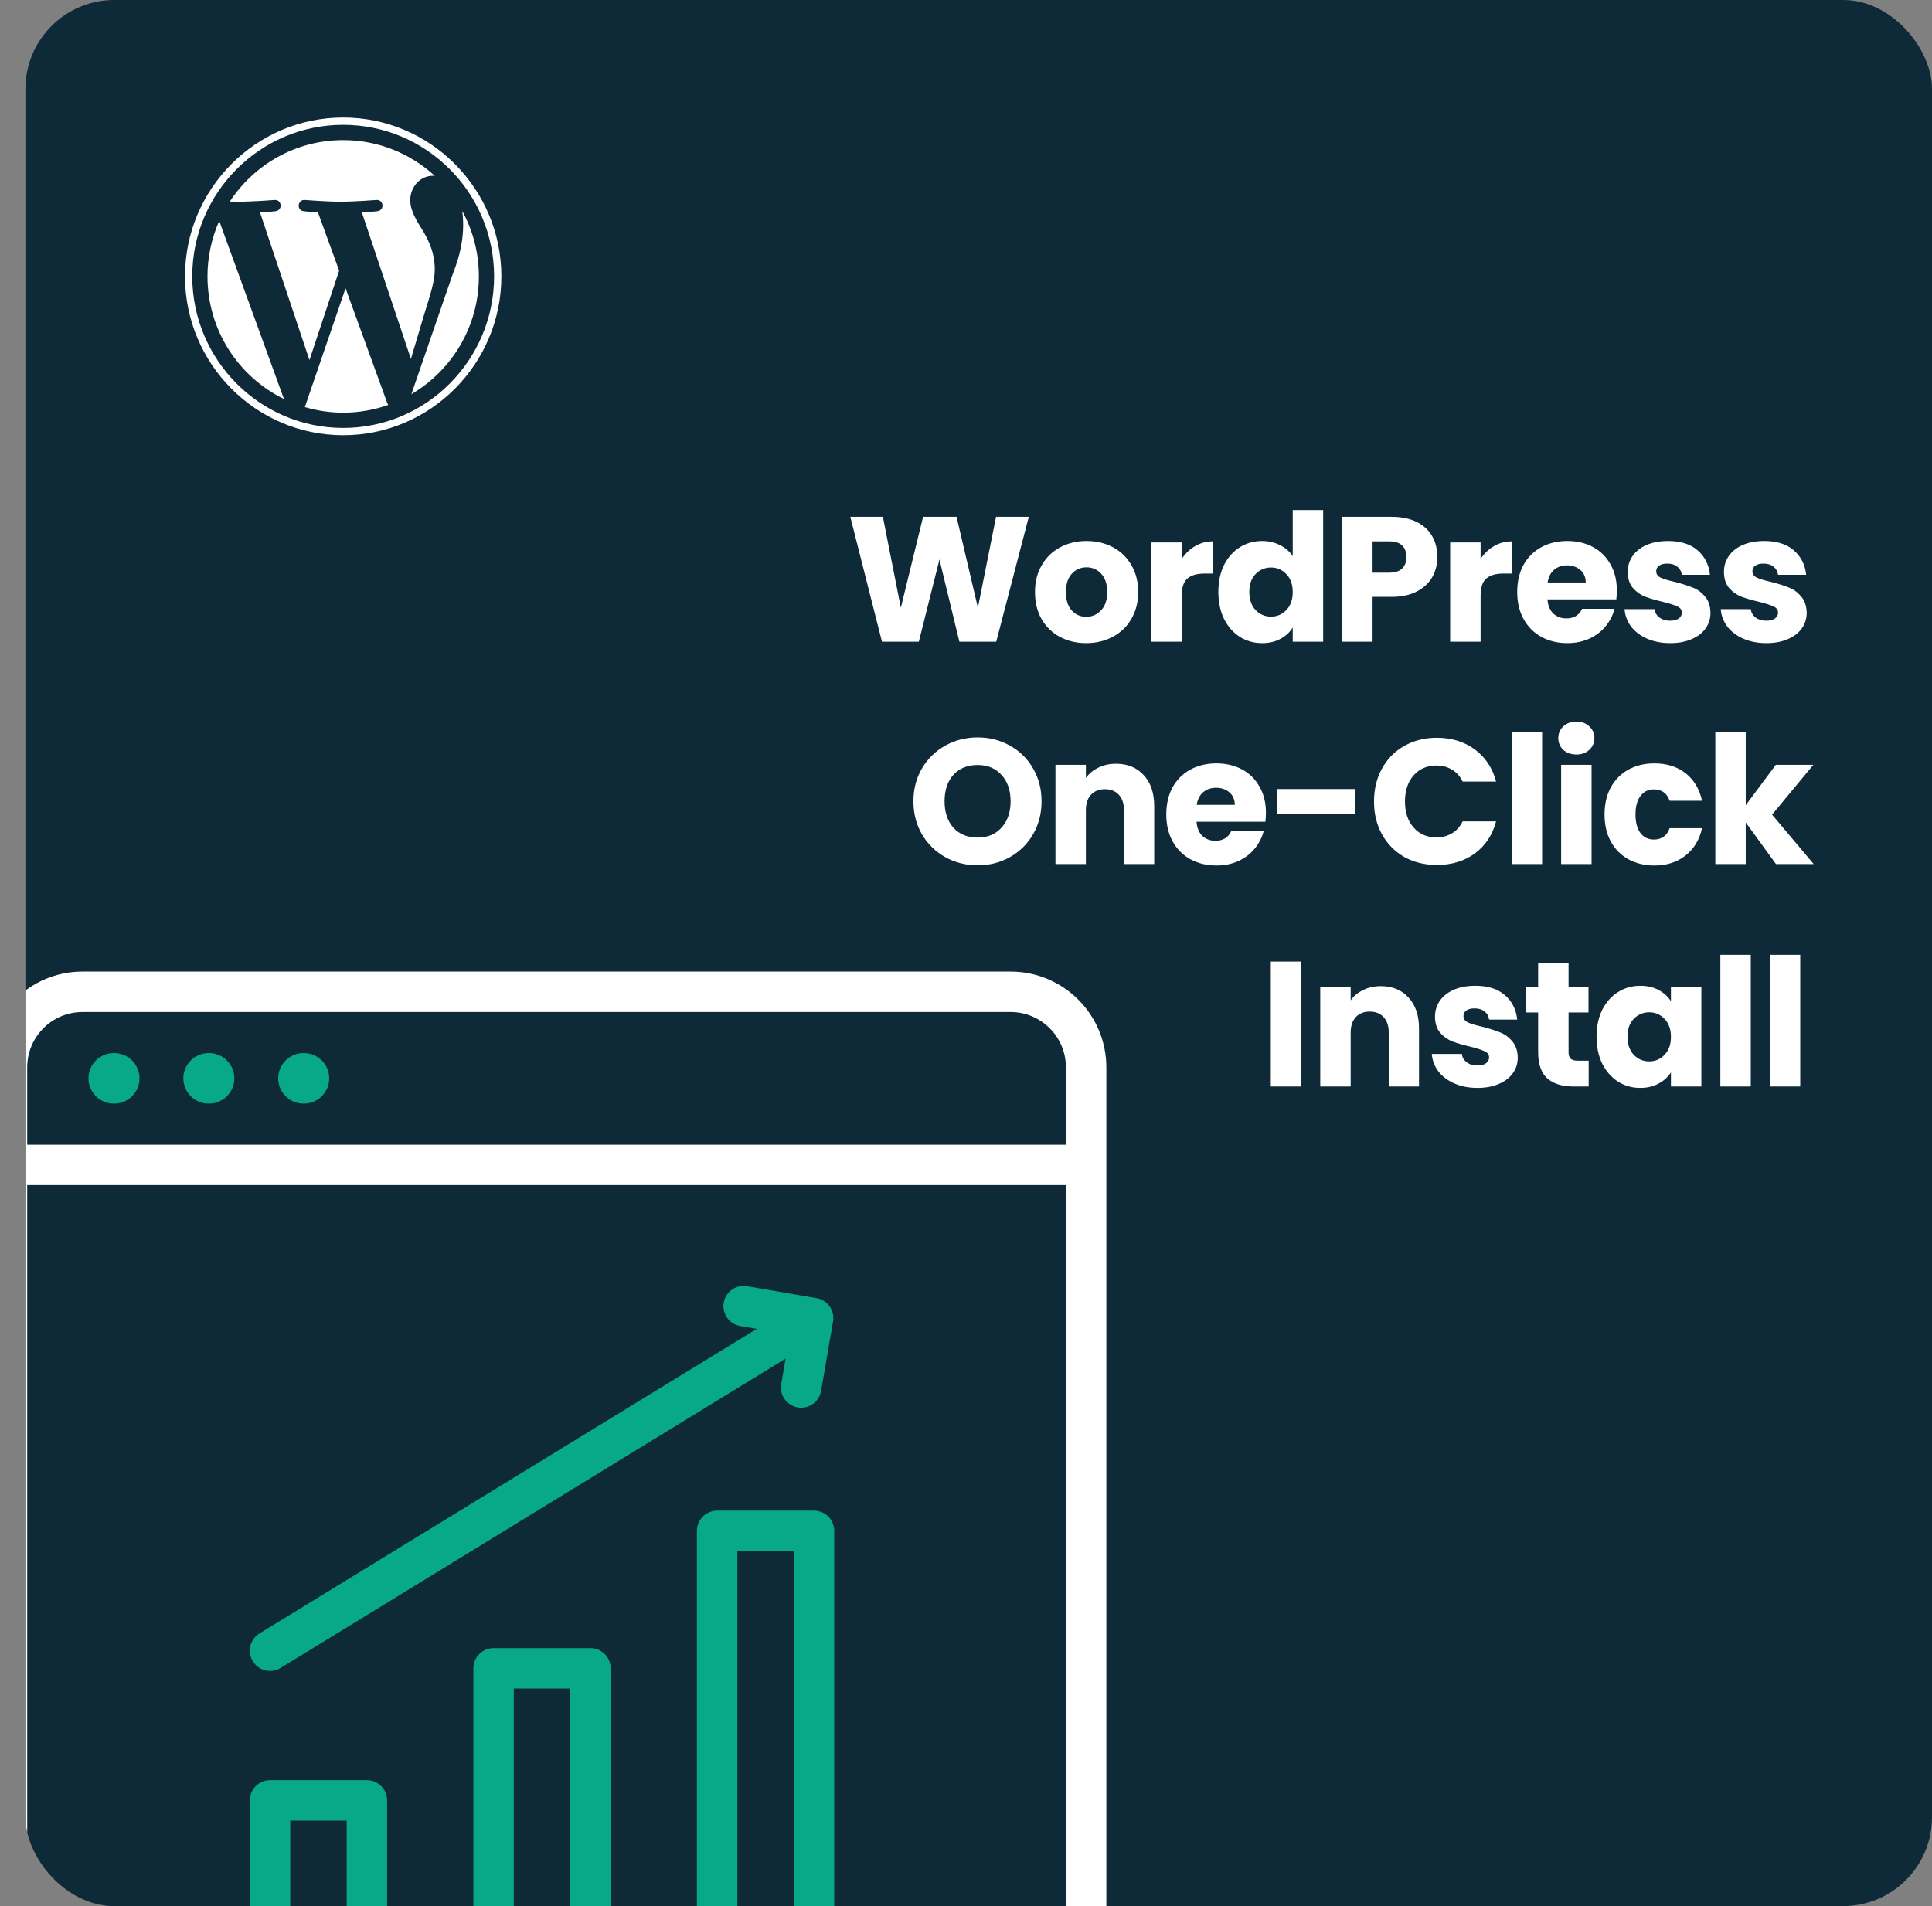
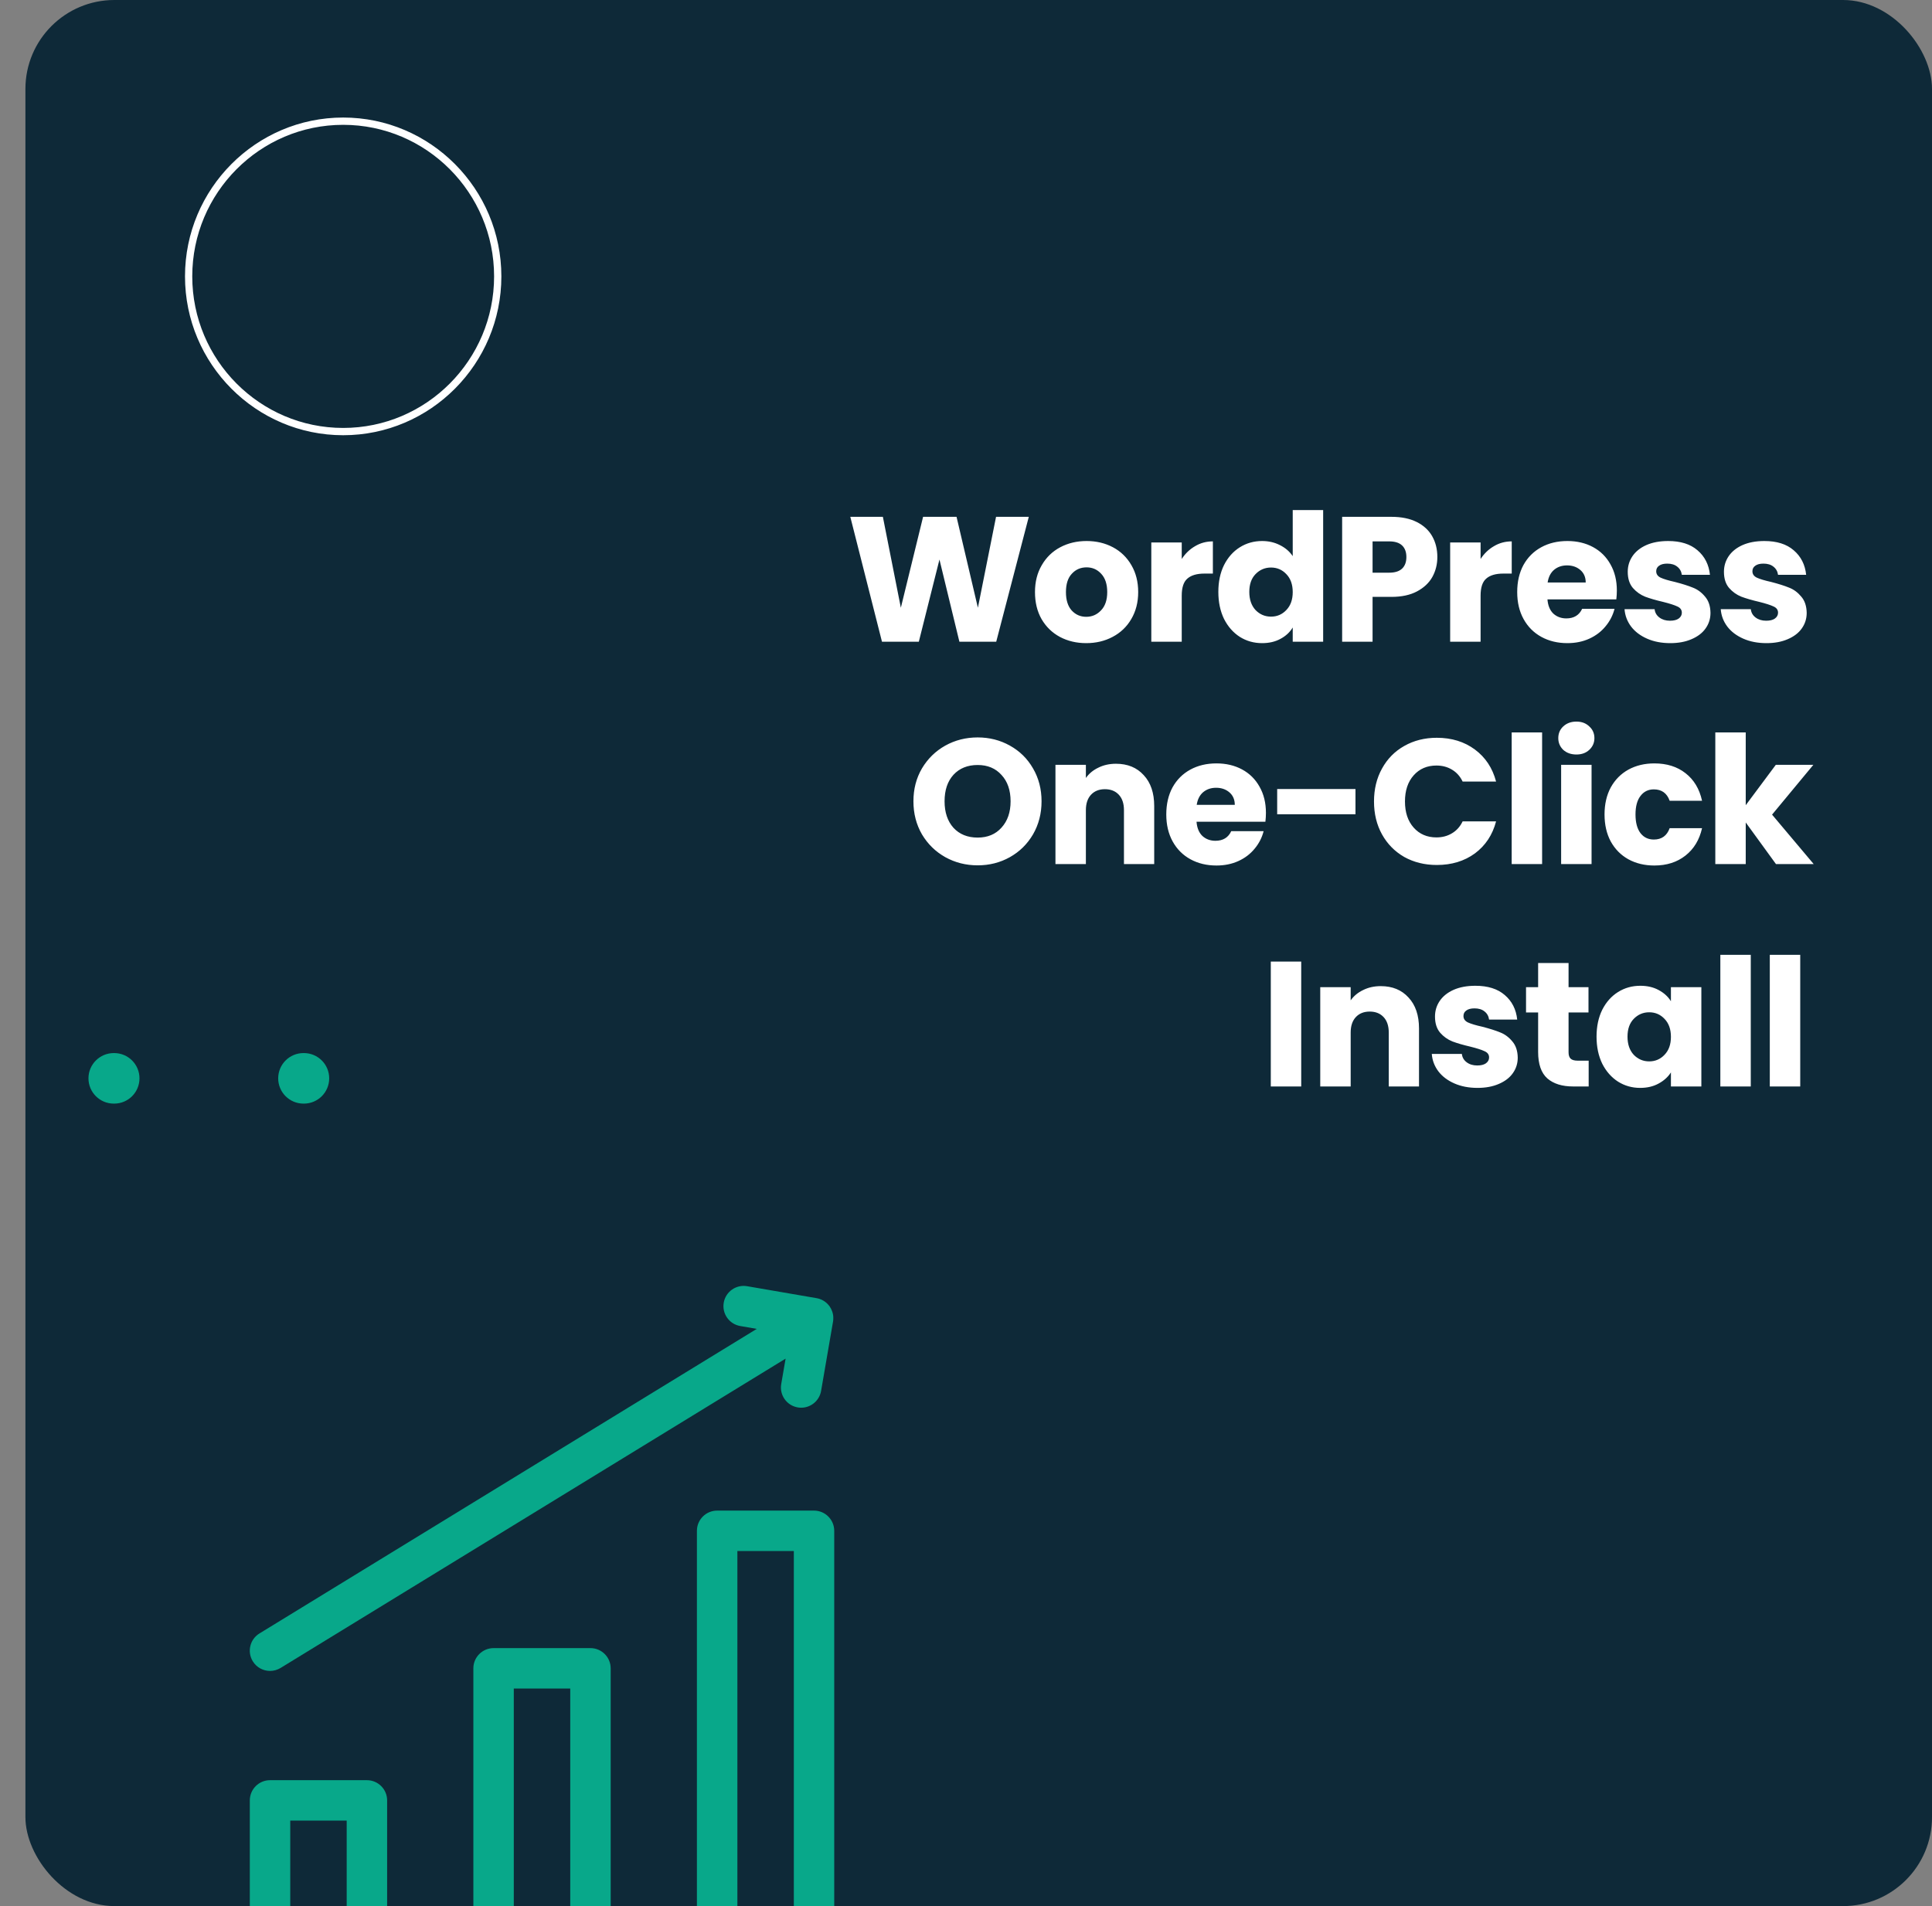
<svg xmlns="http://www.w3.org/2000/svg" width="304" height="300" viewBox="0 0 304 300" fill="none">
  <rect x="0" y="0" width="304" height="300" fill="#808080" stroke="none" />
  <g clip-path="url(#clip0_1859_4603)">
    <rect x="4" width="300" height="300" rx="14" fill="#0E2938" />
    <path d="M131.117 207.6C131.117 207.59 131.117 207.579 131.117 207.574C131.123 207.478 131.123 207.388 131.117 207.293C131.117 207.282 131.117 207.277 131.117 207.266C131.112 207.171 131.102 207.081 131.091 206.985C131.091 206.975 131.086 206.969 131.086 206.959C131.07 206.863 131.054 206.768 131.027 206.678C131.027 206.673 131.022 206.667 131.022 206.657C130.996 206.561 130.969 206.466 130.932 206.37C130.932 206.37 130.932 206.365 130.927 206.365C130.831 206.1 130.704 205.845 130.54 205.612C130.518 205.58 130.492 205.554 130.471 205.522C130.465 205.517 130.465 205.517 130.46 205.511C130.396 205.432 130.333 205.358 130.269 205.283C130.264 205.278 130.253 205.267 130.248 205.262C130.184 205.193 130.115 205.13 130.046 205.066C130.036 205.055 130.025 205.05 130.015 205.039C129.946 204.981 129.877 204.928 129.808 204.875C129.797 204.864 129.781 204.859 129.771 204.849C129.696 204.796 129.628 204.748 129.548 204.705C129.537 204.7 129.521 204.689 129.511 204.684C129.431 204.642 129.352 204.599 129.272 204.562C129.262 204.557 129.251 204.552 129.24 204.546C129.156 204.509 129.071 204.477 128.986 204.446C128.975 204.44 128.965 204.44 128.954 204.435C128.869 204.408 128.779 204.382 128.694 204.361C128.684 204.355 128.673 204.355 128.657 204.355C128.599 204.34 128.541 204.324 128.482 204.318L117.554 202.436C115.826 202.139 114.177 203.3 113.88 205.029C113.583 206.763 114.744 208.406 116.472 208.703L119.076 209.154L40.824 257.092C39.324 258.01 38.857 259.966 39.774 261.467C40.373 262.448 41.418 262.989 42.489 262.989C43.056 262.989 43.629 262.835 44.149 262.522L123.615 213.836L122.925 217.839C122.628 219.573 123.79 221.217 125.518 221.514C125.699 221.546 125.884 221.561 126.064 221.561C127.586 221.561 128.928 220.469 129.198 218.921L131.08 207.993C131.086 207.966 131.086 207.934 131.091 207.908C131.091 207.897 131.096 207.881 131.096 207.871C131.107 207.781 131.117 207.691 131.117 207.6Z" fill="#08A88A" />
    <path d="M57.734 307.327H42.489C40.734 307.327 39.308 305.901 39.308 304.146V283.366C39.308 281.611 40.734 280.185 42.489 280.185H57.734C59.489 280.185 60.915 281.611 60.915 283.366V304.146C60.915 305.901 59.489 307.327 57.734 307.327ZM45.671 300.964H54.552V286.547H45.671V300.964Z" fill="#08A88A" />
    <path d="M92.909 307.327H77.665C75.91 307.327 74.483 305.901 74.483 304.146V262.581C74.483 260.826 75.91 259.399 77.665 259.399H92.909C94.664 259.399 96.09 260.826 96.09 262.581V304.146C96.09 305.901 94.664 307.327 92.909 307.327ZM80.846 300.964H89.728V265.762H80.846V300.964Z" fill="#08A88A" />
    <path d="M128.085 307.327H112.841C111.086 307.327 109.659 305.9 109.659 304.145V240.936C109.659 239.181 111.086 237.755 112.841 237.755H128.085C129.84 237.755 131.266 239.181 131.266 240.936V304.145C131.266 305.9 129.845 307.327 128.085 307.327ZM116.027 300.964H124.909V244.118H116.027V300.964Z" fill="#08A88A" />
-     <path d="M159.019 152.918H12.982C4.678 152.918 -2.082 159.673 -2.082 167.982V314.019C-2.082 322.322 4.673 329.082 12.982 329.082H159.019C167.322 329.082 174.082 322.327 174.082 314.019V167.982C174.082 159.673 167.327 152.918 159.019 152.918ZM12.982 159.281H159.019C163.817 159.281 167.72 163.183 167.72 167.982V180.161H4.281V167.982C4.281 163.183 8.183 159.281 12.982 159.281ZM159.019 322.72H12.982C8.183 322.72 4.281 318.817 4.281 314.019V186.519H167.72V314.019C167.72 318.817 163.817 322.72 159.019 322.72Z" fill="white" />
    <path d="M47.823 173.698H47.749C45.554 173.698 43.773 171.916 43.773 169.721C43.773 167.526 45.554 165.744 47.749 165.744H47.823C50.019 165.744 51.8 167.526 51.8 169.721C51.8 171.916 50.019 173.698 47.823 173.698Z" fill="#08A88A" />
    <path d="M17.971 173.698H17.897C15.702 173.698 13.92 171.916 13.92 169.721C13.92 167.526 15.702 165.744 17.897 165.744H17.971C20.166 165.744 21.948 167.526 21.948 169.721C21.948 171.916 20.172 173.698 17.971 173.698Z" fill="#08A88A" />
-     <path d="M32.898 173.698H32.823C30.628 173.698 28.847 171.916 28.847 169.721C28.847 167.526 30.628 165.744 32.823 165.744H32.898C35.093 165.744 36.874 167.526 36.874 169.721C36.874 171.916 35.093 173.698 32.898 173.698Z" fill="#08A88A" />
-     <path d="M32.648 43.499C32.648 51.989 37.559 59.325 44.681 62.801L34.496 34.771C33.276 37.518 32.646 40.492 32.648 43.499V43.499ZM68.413 42.417C68.413 39.767 67.465 37.931 66.652 36.502C65.57 34.736 64.555 33.24 64.555 31.473C64.555 29.502 66.044 27.666 68.141 27.666C68.235 27.666 68.325 27.678 68.417 27.684C64.619 24.188 59.558 22.054 53.999 22.054C46.54 22.054 39.977 25.898 36.16 31.721C36.661 31.736 37.133 31.746 37.534 31.746C39.767 31.746 43.224 31.474 43.224 31.474C44.375 31.406 44.511 33.104 43.361 33.241C43.361 33.241 42.204 33.377 40.917 33.445L48.693 56.675L53.365 42.599L50.038 33.444C48.889 33.377 47.8 33.24 47.8 33.24C46.649 33.172 46.784 31.405 47.934 31.473C47.934 31.473 51.46 31.745 53.558 31.745C55.791 31.745 59.249 31.473 59.249 31.473C60.401 31.405 60.536 33.103 59.386 33.24C59.386 33.24 58.227 33.377 56.942 33.444L64.658 56.499L66.787 49.35C67.71 46.384 68.413 44.253 68.413 42.417V42.417Z" fill="white" />
-     <path d="M54.374 45.375L47.968 64.074C49.926 64.653 51.958 64.947 53.999 64.947C56.486 64.947 58.87 64.516 61.09 63.732C61.03 63.638 60.98 63.539 60.938 63.436L54.374 45.375ZM72.734 33.21C72.826 33.893 72.878 34.626 72.878 35.415C72.878 37.592 72.473 40.038 71.254 43.097L64.733 62.038C71.08 58.319 75.35 51.412 75.35 43.5C75.35 39.771 74.402 36.265 72.734 33.21V33.21Z" fill="white" />
    <path d="M53.999 18.5C40.276 18.5 29.11 29.715 29.11 43.499C29.11 57.286 40.276 68.5 53.999 68.5C67.722 68.5 78.89 57.286 78.89 43.499C78.889 29.715 67.722 18.5 53.999 18.5ZM53.999 67.354C40.905 67.354 30.252 56.653 30.252 43.499C30.252 30.347 40.905 19.646 53.999 19.646C67.093 19.646 77.746 30.347 77.746 43.499C77.746 56.653 67.093 67.354 53.999 67.354Z" fill="white" />
  </g>
  <path d="M161.88 81.344L156.756 101H150.96L147.824 88.064L144.576 101H138.78L133.796 81.344H138.92L141.748 95.652L145.248 81.344H150.512L153.872 95.652L156.728 81.344H161.88ZM170.918 101.224C169.387 101.224 168.006 100.897 166.774 100.244C165.56 99.591 164.599 98.657 163.89 97.444C163.199 96.231 162.854 94.812 162.854 93.188C162.854 91.583 163.208 90.173 163.918 88.96C164.627 87.728 165.598 86.785 166.83 86.132C168.062 85.479 169.443 85.152 170.974 85.152C172.504 85.152 173.886 85.479 175.118 86.132C176.35 86.785 177.32 87.728 178.03 88.96C178.739 90.173 179.094 91.583 179.094 93.188C179.094 94.793 178.73 96.212 178.002 97.444C177.292 98.657 176.312 99.591 175.062 100.244C173.83 100.897 172.448 101.224 170.918 101.224ZM170.918 97.08C171.832 97.08 172.607 96.744 173.242 96.072C173.895 95.4 174.222 94.439 174.222 93.188C174.222 91.937 173.904 90.976 173.27 90.304C172.654 89.632 171.888 89.296 170.974 89.296C170.04 89.296 169.266 89.632 168.65 90.304C168.034 90.957 167.726 91.919 167.726 93.188C167.726 94.439 168.024 95.4 168.622 96.072C169.238 96.744 170.003 97.08 170.918 97.08ZM185.946 87.98C186.506 87.121 187.206 86.449 188.046 85.964C188.886 85.46 189.819 85.208 190.846 85.208V90.276H189.53C188.335 90.276 187.439 90.537 186.842 91.06C186.245 91.564 185.946 92.46 185.946 93.748V101H181.158V85.376H185.946V87.98ZM191.706 93.16C191.706 91.555 192.005 90.145 192.602 88.932C193.218 87.719 194.049 86.785 195.094 86.132C196.14 85.479 197.306 85.152 198.594 85.152C199.621 85.152 200.554 85.367 201.394 85.796C202.253 86.225 202.925 86.804 203.41 87.532V80.28H208.198V101H203.41V98.76C202.962 99.507 202.318 100.104 201.478 100.552C200.657 101 199.696 101.224 198.594 101.224C197.306 101.224 196.14 100.897 195.094 100.244C194.049 99.572 193.218 98.629 192.602 97.416C192.005 96.184 191.706 94.765 191.706 93.16ZM203.41 93.188C203.41 91.993 203.074 91.051 202.402 90.36C201.749 89.669 200.946 89.324 199.994 89.324C199.042 89.324 198.23 89.669 197.558 90.36C196.905 91.032 196.578 91.965 196.578 93.16C196.578 94.355 196.905 95.307 197.558 96.016C198.23 96.707 199.042 97.052 199.994 97.052C200.946 97.052 201.749 96.707 202.402 96.016C203.074 95.325 203.41 94.383 203.41 93.188ZM226.166 87.672C226.166 88.811 225.905 89.856 225.382 90.808C224.86 91.741 224.057 92.497 222.974 93.076C221.892 93.655 220.548 93.944 218.942 93.944H215.974V101H211.186V81.344H218.942C220.51 81.344 221.836 81.615 222.918 82.156C224.001 82.697 224.813 83.444 225.354 84.396C225.896 85.348 226.166 86.44 226.166 87.672ZM218.578 90.136C219.493 90.136 220.174 89.921 220.622 89.492C221.07 89.063 221.294 88.456 221.294 87.672C221.294 86.888 221.07 86.281 220.622 85.852C220.174 85.423 219.493 85.208 218.578 85.208H215.974V90.136H218.578ZM232.971 87.98C233.531 87.121 234.231 86.449 235.071 85.964C235.911 85.46 236.844 85.208 237.871 85.208V90.276H236.555C235.36 90.276 234.464 90.537 233.867 91.06C233.27 91.564 232.971 92.46 232.971 93.748V101H228.183V85.376H232.971V87.98ZM254.412 92.936C254.412 93.384 254.384 93.851 254.328 94.336H243.492C243.566 95.307 243.874 96.053 244.416 96.576C244.976 97.08 245.657 97.332 246.46 97.332C247.654 97.332 248.485 96.828 248.952 95.82H254.048C253.786 96.847 253.31 97.771 252.62 98.592C251.948 99.413 251.098 100.057 250.072 100.524C249.045 100.991 247.897 101.224 246.628 101.224C245.097 101.224 243.734 100.897 242.54 100.244C241.345 99.591 240.412 98.657 239.74 97.444C239.068 96.231 238.732 94.812 238.732 93.188C238.732 91.564 239.058 90.145 239.712 88.932C240.384 87.719 241.317 86.785 242.512 86.132C243.706 85.479 245.078 85.152 246.628 85.152C248.14 85.152 249.484 85.469 250.66 86.104C251.836 86.739 252.75 87.644 253.404 88.82C254.076 89.996 254.412 91.368 254.412 92.936ZM249.512 91.676C249.512 90.855 249.232 90.201 248.672 89.716C248.112 89.231 247.412 88.988 246.572 88.988C245.769 88.988 245.088 89.221 244.528 89.688C243.986 90.155 243.65 90.817 243.52 91.676H249.512ZM262.817 101.224C261.455 101.224 260.241 100.991 259.177 100.524C258.113 100.057 257.273 99.423 256.657 98.62C256.041 97.799 255.696 96.884 255.621 95.876H260.353C260.409 96.417 260.661 96.856 261.109 97.192C261.557 97.528 262.108 97.696 262.761 97.696C263.359 97.696 263.816 97.584 264.133 97.36C264.469 97.117 264.637 96.809 264.637 96.436C264.637 95.988 264.404 95.661 263.937 95.456C263.471 95.232 262.715 94.989 261.669 94.728C260.549 94.467 259.616 94.196 258.869 93.916C258.123 93.617 257.479 93.16 256.937 92.544C256.396 91.909 256.125 91.06 256.125 89.996C256.125 89.1 256.368 88.288 256.853 87.56C257.357 86.813 258.085 86.225 259.037 85.796C260.008 85.367 261.156 85.152 262.481 85.152C264.441 85.152 265.981 85.637 267.101 86.608C268.24 87.579 268.893 88.867 269.061 90.472H264.637C264.563 89.931 264.32 89.501 263.909 89.184C263.517 88.867 262.995 88.708 262.341 88.708C261.781 88.708 261.352 88.82 261.053 89.044C260.755 89.249 260.605 89.539 260.605 89.912C260.605 90.36 260.839 90.696 261.305 90.92C261.791 91.144 262.537 91.368 263.545 91.592C264.703 91.891 265.645 92.189 266.373 92.488C267.101 92.768 267.736 93.235 268.277 93.888C268.837 94.523 269.127 95.381 269.145 96.464C269.145 97.379 268.884 98.2 268.361 98.928C267.857 99.637 267.12 100.197 266.149 100.608C265.197 101.019 264.087 101.224 262.817 101.224ZM277.955 101.224C276.592 101.224 275.379 100.991 274.315 100.524C273.251 100.057 272.411 99.423 271.795 98.62C271.179 97.799 270.833 96.884 270.759 95.876H275.491C275.547 96.417 275.799 96.856 276.247 97.192C276.695 97.528 277.245 97.696 277.899 97.696C278.496 97.696 278.953 97.584 279.271 97.36C279.607 97.117 279.775 96.809 279.775 96.436C279.775 95.988 279.541 95.661 279.075 95.456C278.608 95.232 277.852 94.989 276.807 94.728C275.687 94.467 274.753 94.196 274.007 93.916C273.26 93.617 272.616 93.16 272.075 92.544C271.533 91.909 271.263 91.06 271.263 89.996C271.263 89.1 271.505 88.288 271.991 87.56C272.495 86.813 273.223 86.225 274.175 85.796C275.145 85.367 276.293 85.152 277.619 85.152C279.579 85.152 281.119 85.637 282.239 86.608C283.377 87.579 284.031 88.867 284.199 90.472H279.775C279.7 89.931 279.457 89.501 279.047 89.184C278.655 88.867 278.132 88.708 277.479 88.708C276.919 88.708 276.489 88.82 276.191 89.044C275.892 89.249 275.743 89.539 275.743 89.912C275.743 90.36 275.976 90.696 276.443 90.92C276.928 91.144 277.675 91.368 278.683 91.592C279.84 91.891 280.783 92.189 281.511 92.488C282.239 92.768 282.873 93.235 283.415 93.888C283.975 94.523 284.264 95.381 284.283 96.464C284.283 97.379 284.021 98.2 283.499 98.928C282.995 99.637 282.257 100.197 281.287 100.608C280.335 101.019 279.224 101.224 277.955 101.224ZM153.836 136.196C151.988 136.196 150.289 135.767 148.74 134.908C147.209 134.049 145.986 132.855 145.072 131.324C144.176 129.775 143.728 128.039 143.728 126.116C143.728 124.193 144.176 122.467 145.072 120.936C145.986 119.405 147.209 118.211 148.74 117.352C150.289 116.493 151.988 116.064 153.836 116.064C155.684 116.064 157.373 116.493 158.904 117.352C160.453 118.211 161.666 119.405 162.544 120.936C163.44 122.467 163.888 124.193 163.888 126.116C163.888 128.039 163.44 129.775 162.544 131.324C161.648 132.855 160.434 134.049 158.904 134.908C157.373 135.767 155.684 136.196 153.836 136.196ZM153.836 131.828C155.404 131.828 156.654 131.305 157.588 130.26C158.54 129.215 159.016 127.833 159.016 126.116C159.016 124.38 158.54 122.999 157.588 121.972C156.654 120.927 155.404 120.404 153.836 120.404C152.249 120.404 150.98 120.917 150.028 121.944C149.094 122.971 148.628 124.361 148.628 126.116C148.628 127.852 149.094 129.243 150.028 130.288C150.98 131.315 152.249 131.828 153.836 131.828ZM175.595 120.208C177.425 120.208 178.881 120.805 179.963 122C181.065 123.176 181.615 124.8 181.615 126.872V136H176.855V127.516C176.855 126.471 176.585 125.659 176.043 125.08C175.502 124.501 174.774 124.212 173.859 124.212C172.945 124.212 172.217 124.501 171.675 125.08C171.134 125.659 170.863 126.471 170.863 127.516V136H166.075V120.376H170.863V122.448C171.349 121.757 172.002 121.216 172.823 120.824C173.645 120.413 174.569 120.208 175.595 120.208ZM199.194 127.936C199.194 128.384 199.166 128.851 199.11 129.336H188.274C188.349 130.307 188.657 131.053 189.198 131.576C189.758 132.08 190.44 132.332 191.242 132.332C192.437 132.332 193.268 131.828 193.734 130.82H198.83C198.569 131.847 198.093 132.771 197.402 133.592C196.73 134.413 195.881 135.057 194.854 135.524C193.828 135.991 192.68 136.224 191.41 136.224C189.88 136.224 188.517 135.897 187.322 135.244C186.128 134.591 185.194 133.657 184.522 132.444C183.85 131.231 183.514 129.812 183.514 128.188C183.514 126.564 183.841 125.145 184.494 123.932C185.166 122.719 186.1 121.785 187.294 121.132C188.489 120.479 189.861 120.152 191.41 120.152C192.922 120.152 194.266 120.469 195.442 121.104C196.618 121.739 197.533 122.644 198.186 123.82C198.858 124.996 199.194 126.368 199.194 127.936ZM194.294 126.676C194.294 125.855 194.014 125.201 193.454 124.716C192.894 124.231 192.194 123.988 191.354 123.988C190.552 123.988 189.87 124.221 189.31 124.688C188.769 125.155 188.433 125.817 188.302 126.676H194.294ZM213.284 124.184V128.16H200.964V124.184H213.284ZM216.199 126.144C216.199 124.203 216.619 122.476 217.459 120.964C218.299 119.433 219.465 118.248 220.959 117.408C222.471 116.549 224.179 116.12 226.083 116.12C228.416 116.12 230.413 116.736 232.075 117.968C233.736 119.2 234.847 120.88 235.407 123.008H230.143C229.751 122.187 229.191 121.561 228.463 121.132C227.753 120.703 226.941 120.488 226.027 120.488C224.552 120.488 223.357 121.001 222.443 122.028C221.528 123.055 221.071 124.427 221.071 126.144C221.071 127.861 221.528 129.233 222.443 130.26C223.357 131.287 224.552 131.8 226.027 131.8C226.941 131.8 227.753 131.585 228.463 131.156C229.191 130.727 229.751 130.101 230.143 129.28H235.407C234.847 131.408 233.736 133.088 232.075 134.32C230.413 135.533 228.416 136.14 226.083 136.14C224.179 136.14 222.471 135.72 220.959 134.88C219.465 134.021 218.299 132.836 217.459 131.324C216.619 129.812 216.199 128.085 216.199 126.144ZM242.651 115.28V136H237.863V115.28H242.651ZM248.052 118.752C247.212 118.752 246.522 118.509 245.98 118.024C245.458 117.52 245.196 116.904 245.196 116.176C245.196 115.429 245.458 114.813 245.98 114.328C246.522 113.824 247.212 113.572 248.052 113.572C248.874 113.572 249.546 113.824 250.068 114.328C250.61 114.813 250.88 115.429 250.88 116.176C250.88 116.904 250.61 117.52 250.068 118.024C249.546 118.509 248.874 118.752 248.052 118.752ZM250.432 120.376V136H245.644V120.376H250.432ZM252.474 128.188C252.474 126.564 252.801 125.145 253.454 123.932C254.126 122.719 255.05 121.785 256.226 121.132C257.421 120.479 258.784 120.152 260.314 120.152C262.274 120.152 263.908 120.665 265.214 121.692C266.54 122.719 267.408 124.165 267.818 126.032H262.722C262.293 124.837 261.462 124.24 260.23 124.24C259.353 124.24 258.653 124.585 258.13 125.276C257.608 125.948 257.346 126.919 257.346 128.188C257.346 129.457 257.608 130.437 258.13 131.128C258.653 131.8 259.353 132.136 260.23 132.136C261.462 132.136 262.293 131.539 262.722 130.344H267.818C267.408 132.173 266.54 133.611 265.214 134.656C263.889 135.701 262.256 136.224 260.314 136.224C258.784 136.224 257.421 135.897 256.226 135.244C255.05 134.591 254.126 133.657 253.454 132.444C252.801 131.231 252.474 129.812 252.474 128.188ZM279.451 136L274.691 129.448V136H269.903V115.28H274.691V126.732L279.423 120.376H285.331L278.835 128.216L285.387 136H279.451ZM204.747 151.344V171H199.959V151.344H204.747ZM217.261 155.208C219.09 155.208 220.546 155.805 221.629 157C222.73 158.176 223.281 159.8 223.281 161.872V171H218.521V162.516C218.521 161.471 218.25 160.659 217.709 160.08C217.168 159.501 216.44 159.212 215.525 159.212C214.61 159.212 213.882 159.501 213.341 160.08C212.8 160.659 212.529 161.471 212.529 162.516V171H207.741V155.376H212.529V157.448C213.014 156.757 213.668 156.216 214.489 155.824C215.31 155.413 216.234 155.208 217.261 155.208ZM232.488 171.224C231.126 171.224 229.912 170.991 228.848 170.524C227.784 170.057 226.944 169.423 226.328 168.62C225.712 167.799 225.367 166.884 225.292 165.876H230.024C230.08 166.417 230.332 166.856 230.78 167.192C231.228 167.528 231.779 167.696 232.432 167.696C233.03 167.696 233.487 167.584 233.804 167.36C234.14 167.117 234.308 166.809 234.308 166.436C234.308 165.988 234.075 165.661 233.608 165.456C233.142 165.232 232.386 164.989 231.34 164.728C230.22 164.467 229.287 164.196 228.54 163.916C227.794 163.617 227.15 163.16 226.608 162.544C226.067 161.909 225.796 161.06 225.796 159.996C225.796 159.1 226.039 158.288 226.524 157.56C227.028 156.813 227.756 156.225 228.708 155.796C229.679 155.367 230.827 155.152 232.152 155.152C234.112 155.152 235.652 155.637 236.772 156.608C237.911 157.579 238.564 158.867 238.732 160.472H234.308C234.234 159.931 233.991 159.501 233.58 159.184C233.188 158.867 232.666 158.708 232.012 158.708C231.452 158.708 231.023 158.82 230.724 159.044C230.426 159.249 230.276 159.539 230.276 159.912C230.276 160.36 230.51 160.696 230.976 160.92C231.462 161.144 232.208 161.368 233.216 161.592C234.374 161.891 235.316 162.189 236.044 162.488C236.772 162.768 237.407 163.235 237.948 163.888C238.508 164.523 238.798 165.381 238.816 166.464C238.816 167.379 238.555 168.2 238.032 168.928C237.528 169.637 236.791 170.197 235.82 170.608C234.868 171.019 233.758 171.224 232.488 171.224ZM249.977 166.94V171H247.541C245.805 171 244.452 170.58 243.481 169.74C242.511 168.881 242.025 167.491 242.025 165.568V159.352H240.121V155.376H242.025V151.568H246.813V155.376H249.949V159.352H246.813V165.624C246.813 166.091 246.925 166.427 247.149 166.632C247.373 166.837 247.747 166.94 248.269 166.94H249.977ZM251.216 163.16C251.216 161.555 251.515 160.145 252.112 158.932C252.728 157.719 253.559 156.785 254.604 156.132C255.65 155.479 256.816 155.152 258.104 155.152C259.206 155.152 260.167 155.376 260.988 155.824C261.828 156.272 262.472 156.86 262.92 157.588V155.376H267.708V171H262.92V168.788C262.454 169.516 261.8 170.104 260.96 170.552C260.139 171 259.178 171.224 258.076 171.224C256.807 171.224 255.65 170.897 254.604 170.244C253.559 169.572 252.728 168.629 252.112 167.416C251.515 166.184 251.216 164.765 251.216 163.16ZM262.92 163.188C262.92 161.993 262.584 161.051 261.912 160.36C261.259 159.669 260.456 159.324 259.504 159.324C258.552 159.324 257.74 159.669 257.068 160.36C256.415 161.032 256.088 161.965 256.088 163.16C256.088 164.355 256.415 165.307 257.068 166.016C257.74 166.707 258.552 167.052 259.504 167.052C260.456 167.052 261.259 166.707 261.912 166.016C262.584 165.325 262.92 164.383 262.92 163.188ZM275.484 150.28V171H270.696V150.28H275.484ZM283.266 150.28V171H278.478V150.28H283.266Z" fill="white" />
  <defs>
    <clipPath id="clip0_1859_4603">
      <rect x="4" width="300" height="300" rx="14" fill="white" />
    </clipPath>
  </defs>
</svg>